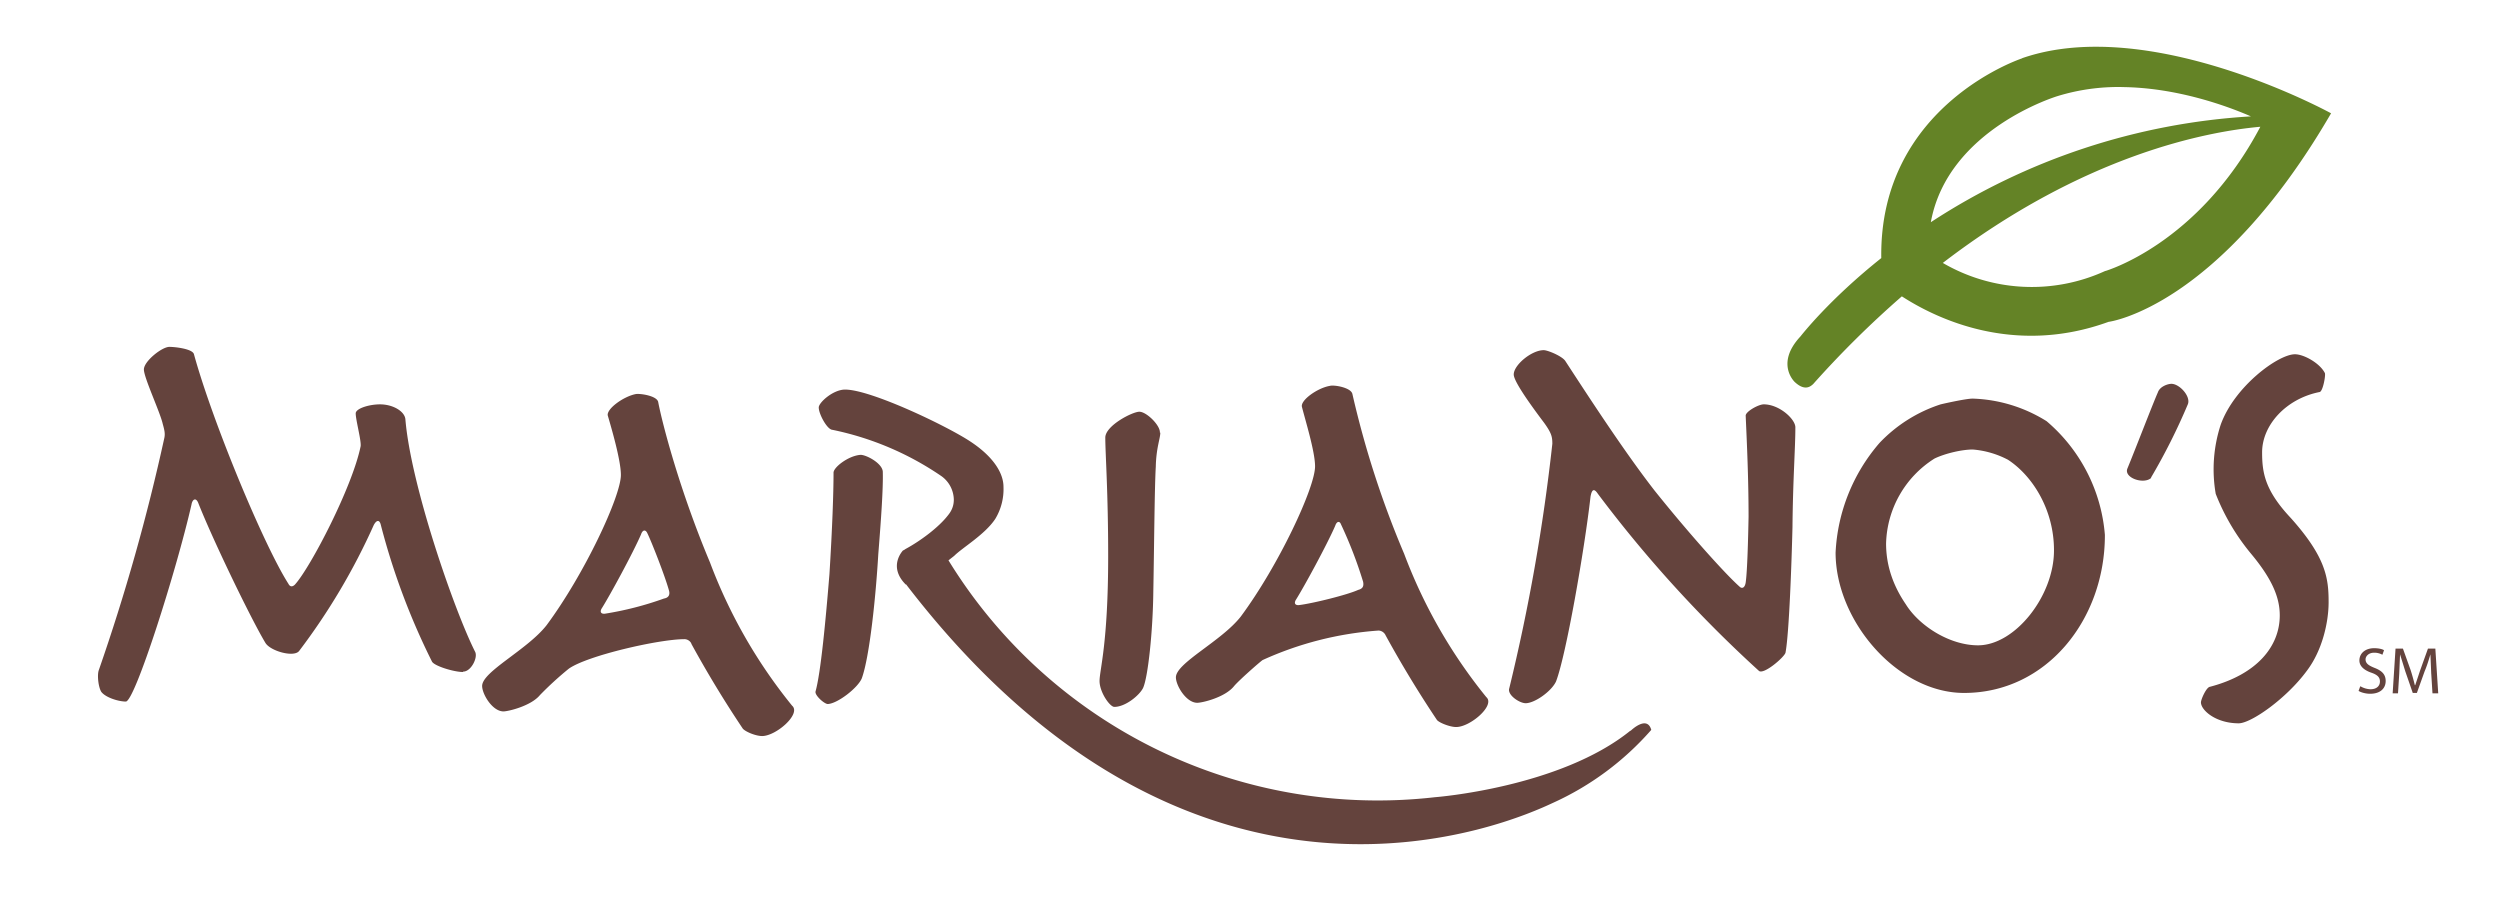
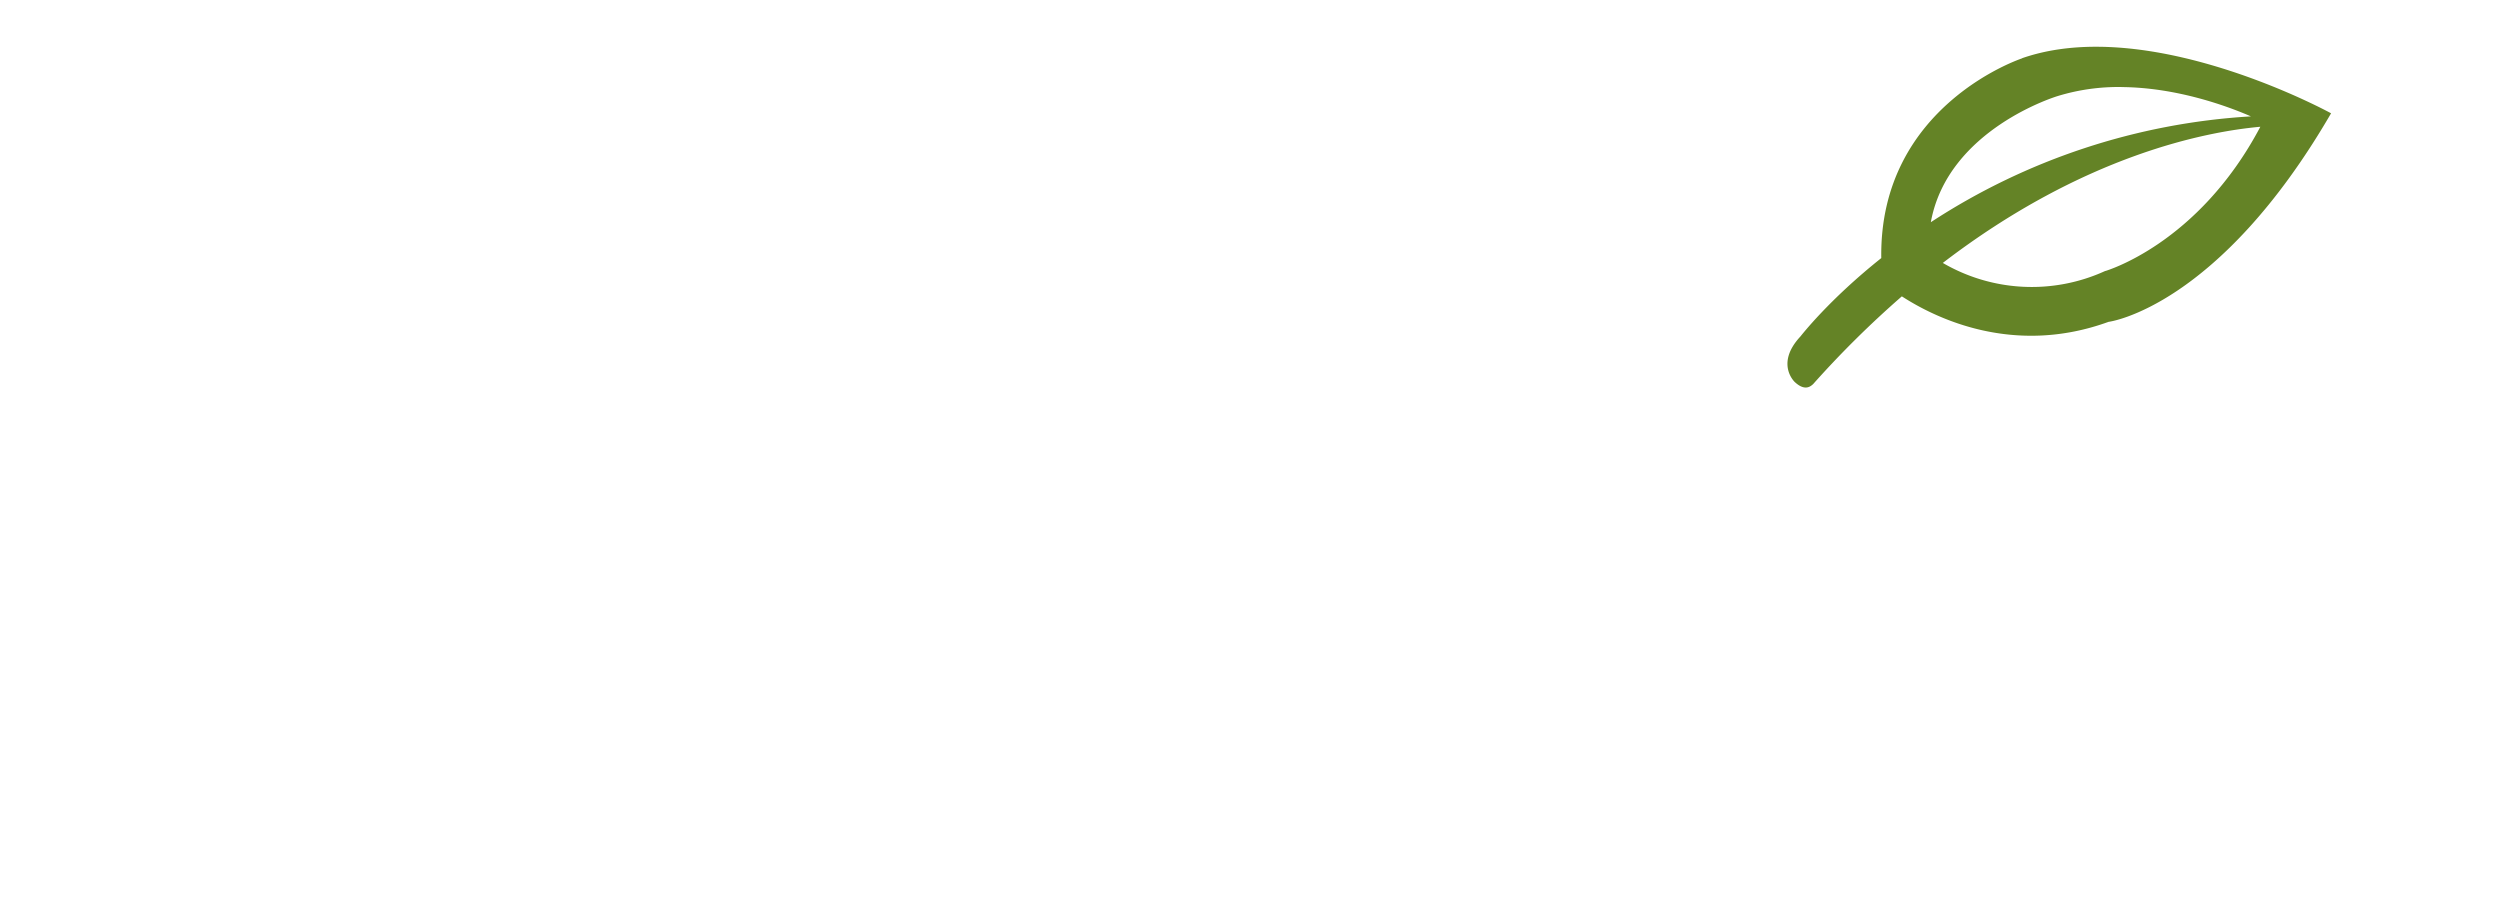
<svg xmlns="http://www.w3.org/2000/svg" viewBox="0 0 6089 2220" height="222" width="609">
-   <path d="M1127 1637c-21 0-68-14-75-25a1690 1690 0 0 1-125-334c-3-12-10-12-17 1a1566 1566 0 0 1-182 307c-13 16-70 0-82-20-36-60-130-255-164-342-6-13-14-7-16 5-37 162-138 480-160 480-18 0-50-10-60-24-7-12-10-40-6-52a4921 4921 0 0 0 160-567c2-10 0-19-4-33-6-28-46-113-46-133s44-55 62-55c15 0 57 5 60 18 45 164 170 465 230 559 4 8 10 8 16 2 38-42 140-238 160-337 2-13-12-64-12-80 0-12 33-22 59-22 32 0 60 17 62 36 13 160 119 466 170 567 7 14-10 48-29 48m448-338c-4-8-11-8-15 4-20 46-75 147-95 179-6 9-3 15 7 14a790 790 0 0 0 144-37c12-2 15-10 12-20-10-36-43-120-53-140m280 495c-15 0-40-10-47-18a2694 2694 0 0 1-125-206c-2-7-10-12-17-12-62 0-237 40-282 72a820 820 0 0 0-70 64c-22 27-78 40-89 40-27 0-52-42-52-62 0-35 110-88 157-148 92-124 181-314 181-366 0-36-23-114-32-145-3-16 38-46 68-52 10-2 53 4 55 20 10 52 52 214 126 390a1250 1250 0 0 0 200 349c23 20-39 74-73 74m970-739c0 14-10 37-11 83-3 50-4 198-6 303-1 98-13 210-25 236-9 18-43 46-70 46-11 0-36-36-36-63s21-91 21-304c0-156-7-250-7-289 0-29 66-63 83-63s50 32 50 50v1zm440 223c-3-8-10-8-14 4-20 46-75 147-95 179-6 9-3 15 7 14 33-4 118-25 144-37 12-3 14-10 12-20a1050 1050 0 0 0-54-140m280 494c-14 0-40-10-46-17a2715 2715 0 0 1-125-206 20 20 0 0 0-17-12 820 820 0 0 0-283 72c-13 10-58 50-69 63-22 28-78 41-90 41-27 0-52-42-52-62 0-35 111-88 158-148 92-124 181-314 181-366 0-36-24-113-32-145-4-16 38-46 68-51 10-3 52 4 55 20a2310 2310 0 0 0 126 389 1251 1251 0 0 0 200 349c23 20-39 73-73 73m826-729c0 49-6 128-7 242-2 82-8 258-17 306-3 11-54 55-65 44a3085 3085 0 0 1-392-431c-10-15-15-10-18 7-15 132-60 388-84 450-11 24-52 53-74 53-15 0-45-20-40-36a4661 4661 0 0 0 105-596c0-17-2-26-20-51-40-53-73-101-74-117-1-23 43-60 73-60 10 0 46 15 53 27 47 72 140 216 217 315 80 100 170 201 207 234 6 6 13 3 15-10 4-28 6-107 7-160 0-93-4-178-7-246-1-10 31-28 44-28 38 0 77 36 77 56zm630 298c0-97-51-180-112-220a222 222 0 0 0-86-25c-25 0-66 9-93 22a252 252 0 0 0-118 207c0 55 18 104 48 148 33 53 107 100 176 100 90 0 185-120 185-231v-2zm124-36c0 205-142 384-343 384-162 0-313-175-313-342a440 440 0 0 1 107-267 357 357 0 0 1 149-94c17-4 63-14 78-14a360 360 0 0 1 180 55 406 406 0 0 1 142 277zm113-140c-18 17-68 0-58-23 19-46 62-158 74-185 5-15 25-21 33-21 20 0 48 31 40 50a1500 1500 0 0 1-90 179m433 303c0 48-15 117-53 167-50 68-136 128-166 128-56 0-92-32-92-51 0-7 13-37 22-38 114-30 170-98 170-174 0-46-21-91-69-149a531 531 0 0 1-87-147 350 350 0 0 1 12-168c33-93 140-172 181-172 22 0 61 22 73 46 2 6-5 45-13 46-81 16-140 80-140 147 0 50 7 93 70 160 85 95 92 146 92 204v1zm-3472-127s-39 39 6 84l32-30-38-54zm1771 440c-172 139-476 162-476 162a1227 1227 0 0 1-1185-577l14-11c20-20 75-52 100-90a140 140 0 0 0 20-78c0-33-24-73-80-110-57-38-245-128-307-127-30 1-64 33-63 44 0 15 20 53 33 54a730 730 0 0 1 266 113 72 72 0 0 1 30 57c0 15-5 27-14 38-23 30-68 63-103 82-20 12-14 28-12 48 2 13 9 20 12 27h6a50 50 0 0 0-8 8c710 929 1484 580 1578 536a704 704 0 0 0 240-178c-10-36-48 0-50 2zm-1821-630c0-21-40-42-54-42-30 2-67 31-66 44 0 48-3 135-10 247-9 110-21 240-34 286-1 10 22 30 30 30 24-1 74-40 83-63 19-53 34-199 40-302 7-87 12-160 11-199v-1zm3600 522a50 50 0 0 0 24 7c15 0 23-8 23-19 0-10-6-16-20-21-18-6-30-16-30-30 0-18 15-30 36-30 10 0 20 2 24 5l-4 11a40 40 0 0 0-20-5c-15 0-21 10-21 16 0 10 7 15 22 21 18 7 27 16 27 32 0 17-12 31-38 31-10 0-22-3-28-7l4-11zm172-30l-2-48c-4 13-8 27-14 41l-19 53h-10l-18-52-13-42-2 48-3 47h-13l7-109h18l19 53a520 520 0 0 1 10 36h1l12-36 19-53h18l7 109h-14l-3-48z" fill="#64433d" />
  <path d="M5110 113.9c-63.8-.4-126.7 7.7-185 28h1S4576.8 256 4582.3 628.7C4454 730.9 4387.9 816.7 4385 820c-63 68-11 113-13 111 26 24 40 8 44 5a2399.5 2399.5 0 0 1 216.4-214.1C4716 776 4905.2 868 5136 784c2 0 268-36 542-508 0 0-291.8-160.4-568-162.1zm57.4 98.2c136.5 1 261 47.7 315.4 71.4A1595.7 1595.7 0 0 0 4703 541.3c41.2-227.2 309-307.3 309-307.3a505 505 0 0 1 155.4-22zm338.3 96.7C5353.7 596.6 5127 660 5129 660h-1a430 430 0 0 1-395.8-19.5c344.6-264.2 644.7-320.2 773.5-331.7z" fill="#648326" />
</svg>